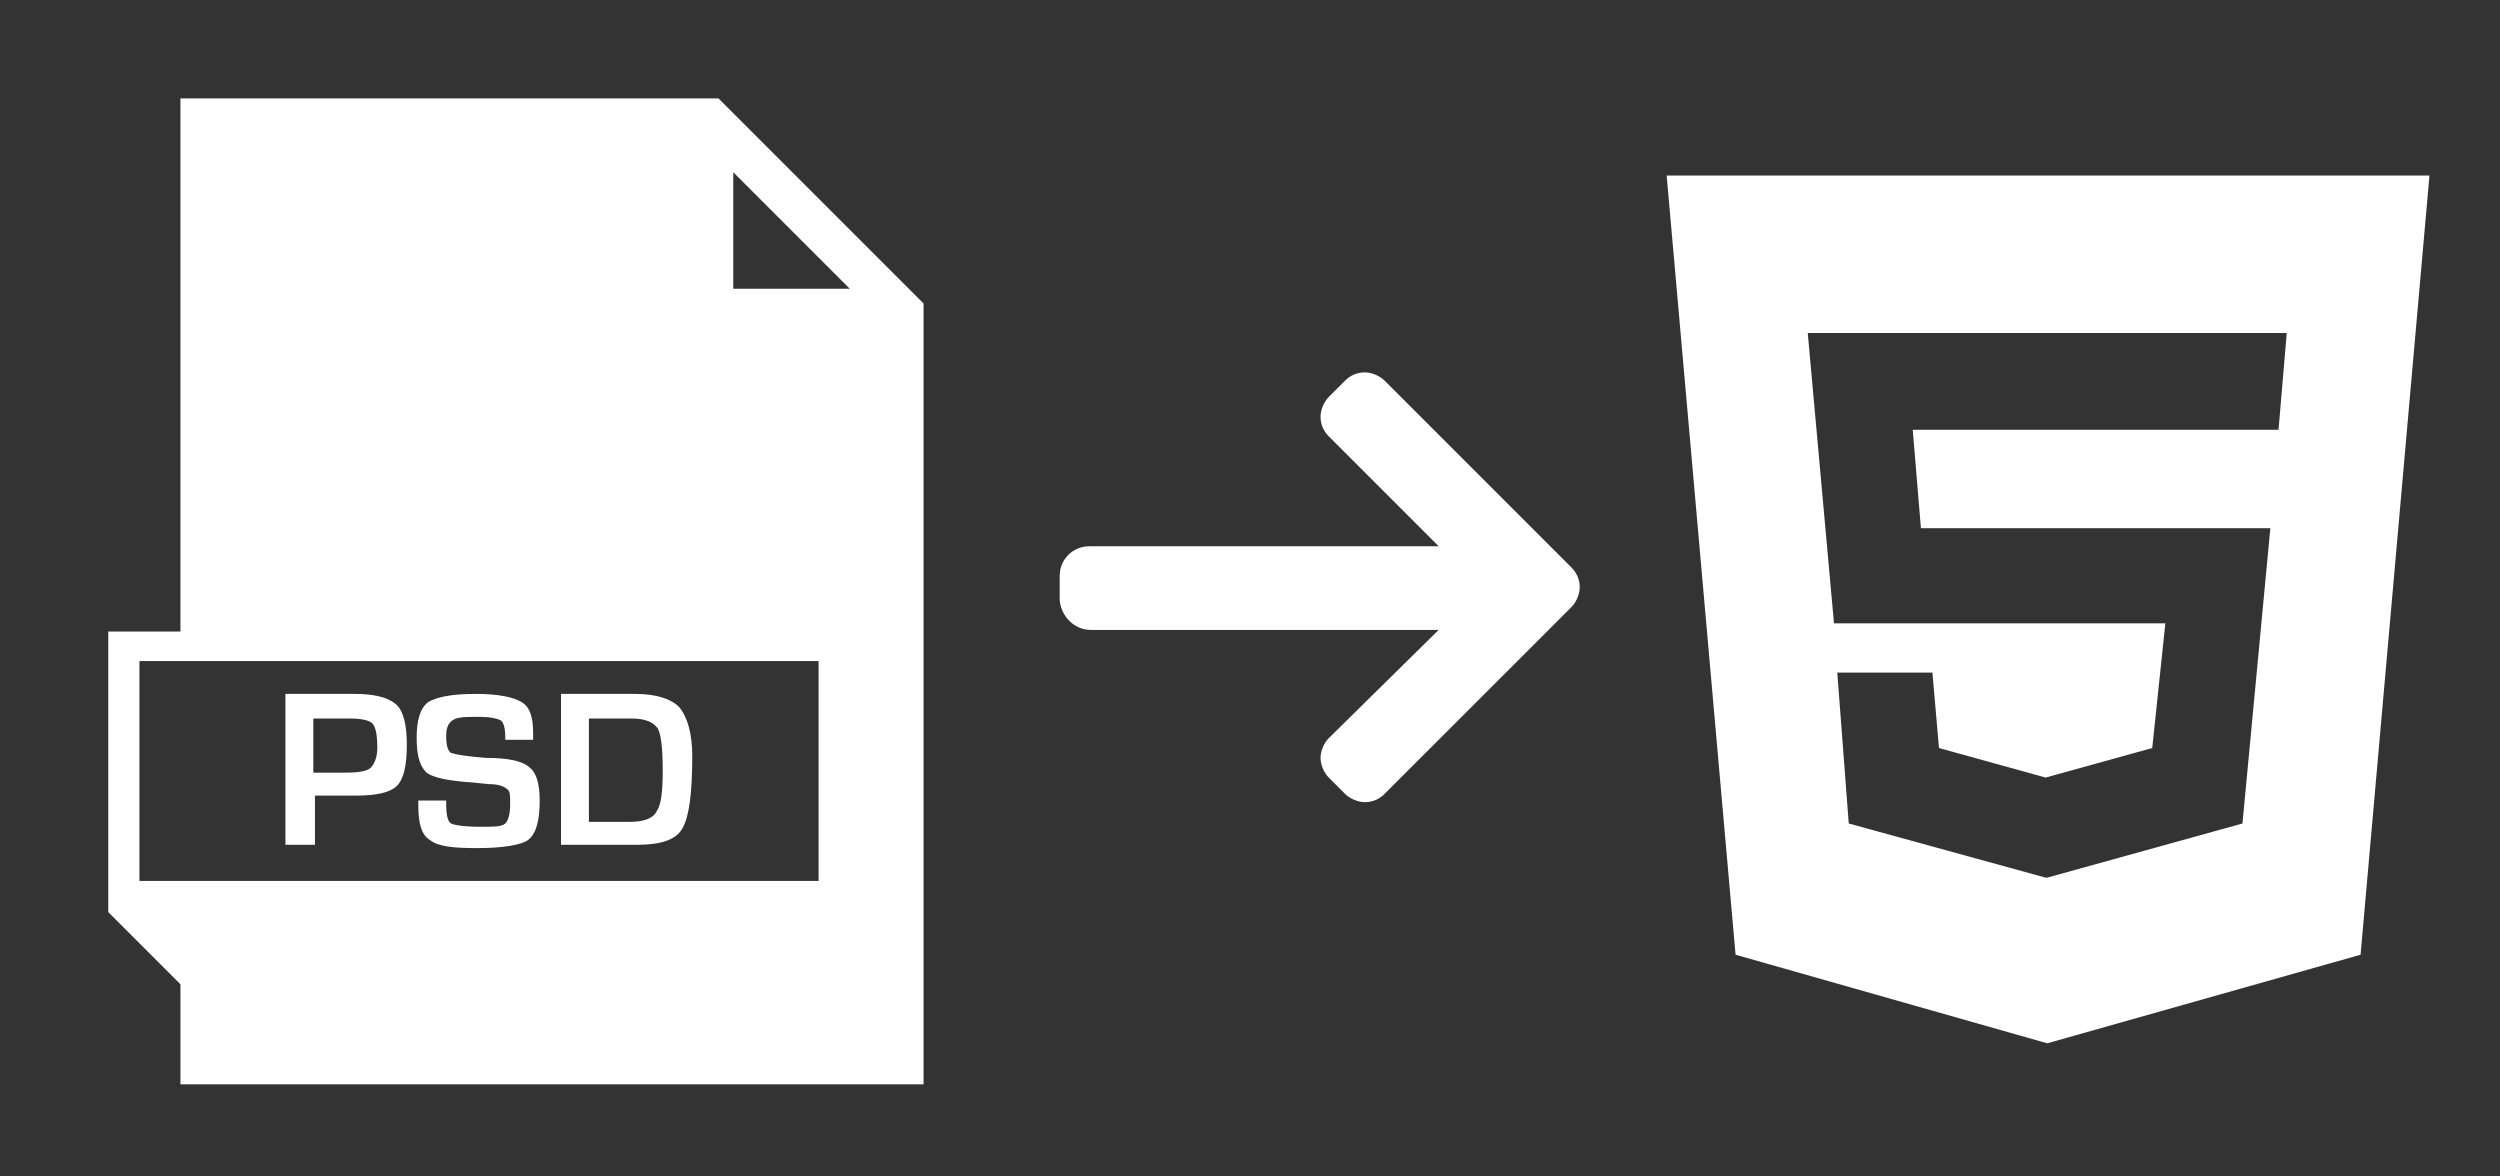
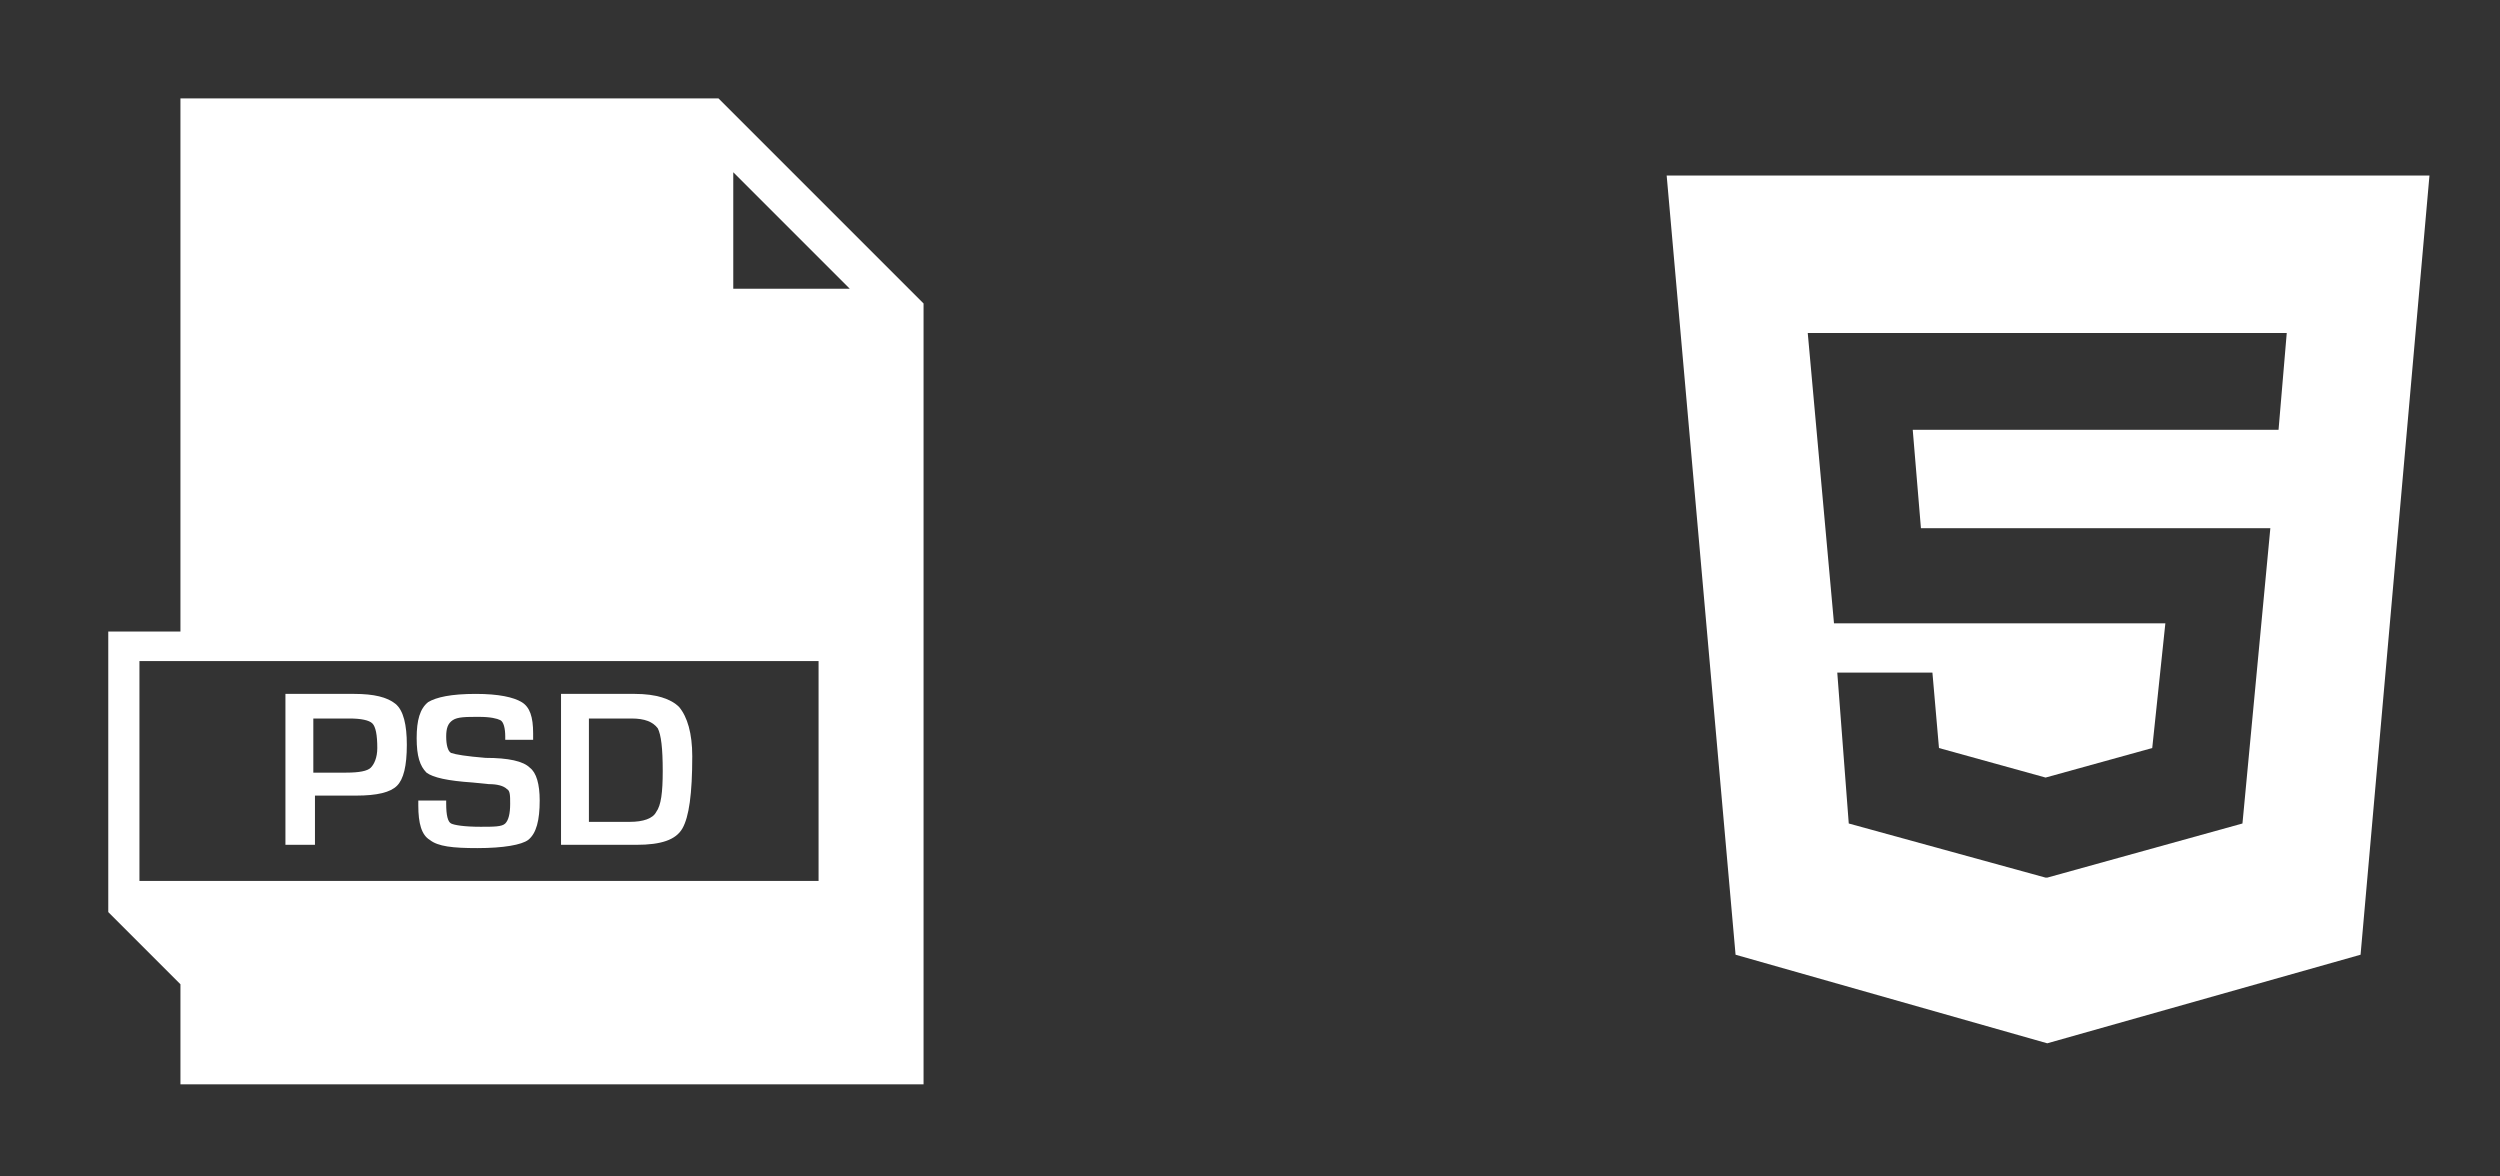
<svg xmlns="http://www.w3.org/2000/svg" version="1.1" id="Capa_1" x="0px" y="0px" viewBox="0 0 152.4 71.7" style="enable-background:new 0 0 152.4 71.7;" xml:space="preserve">
  <rect x="0" y="0" width="152.4" height="71.7" fill="#333333" stroke="none" />
  <style type="text/css">
	.st0{fill:#FFFFFF;}
</style>
  <g>
    <g>
-       <path class="st0" d="M66.5,38.4L66.5,38.4h21.2L81,45c-0.3,0.3-0.5,0.8-0.5,1.2s0.2,0.9,0.5,1.2l1,1c0.3,0.3,0.8,0.5,1.2,0.5    c0.5,0,0.9-0.2,1.2-0.5L95.8,37c0.3-0.3,0.5-0.8,0.5-1.2c0-0.5-0.2-0.9-0.5-1.2L84.4,23.2c-0.3-0.3-0.8-0.5-1.2-0.5    c-0.5,0-0.9,0.2-1.2,0.5l-1,1c-0.3,0.3-0.5,0.8-0.5,1.2c0,0.5,0.2,0.9,0.5,1.2l6.7,6.7H66.4c-1,0-1.8,0.8-1.8,1.8v1.5    C64.7,37.6,65.5,38.4,66.5,38.4z" />
-     </g>
+       </g>
  </g>
  <g>
    <path class="st0" d="M101.6,10.7l4.2,47.5l19,5.4l19.1-5.4l4.2-47.5C148.1,10.7,101.6,10.7,101.6,10.7z M138.9,26.2h-22.3l0.5,6   h21.3l-1.7,18l-11.9,3.3l0,0h-0.1l-12-3.3L112,41h5.8l0.4,4.6l6.5,1.8l6.5-1.8L132,38h-20.2l-1.6-17.7h29.2L138.9,26.2z" />
  </g>
  <g>
    <path class="st0" d="M21.6,42.3h-0.5h-3.7v9.2h1.8v-3h2.1l0.4,0c1.3,0,2.1-0.2,2.5-0.6c0.4-0.4,0.6-1.2,0.6-2.5   c0-1.2-0.2-2.1-0.7-2.5C23.6,42.5,22.8,42.3,21.6,42.3z M22.6,46.8c-0.2,0.2-0.7,0.3-1.5,0.3h-2v-3.3h2.2c0.7,0,1.2,0.1,1.4,0.3   c0.2,0.2,0.3,0.7,0.3,1.5C23,46.2,22.8,46.6,22.6,46.8z" />
    <path class="st0" d="M29.6,46.2c-1.2-0.1-1.8-0.2-2.1-0.3c-0.2-0.1-0.3-0.5-0.3-1c0-0.5,0.1-0.8,0.4-1c0.3-0.2,0.8-0.2,1.6-0.2   c0.7,0,1.1,0.1,1.3,0.2c0.2,0.1,0.3,0.5,0.3,1c0,0,0,0.1,0,0.2h1.7v-0.4c0-1-0.2-1.6-0.7-1.9c-0.5-0.3-1.4-0.5-2.8-0.5   c-1.5,0-2.4,0.2-2.9,0.5c-0.5,0.4-0.7,1.1-0.7,2.2c0,1.1,0.2,1.7,0.6,2.1c0.4,0.3,1.3,0.5,2.8,0.6l1,0.1c0.5,0,0.9,0.1,1.1,0.3   c0.2,0.1,0.2,0.4,0.2,0.9c0,0.6-0.1,1-0.3,1.2s-0.7,0.2-1.5,0.2c-1,0-1.6-0.1-1.8-0.2c-0.2-0.1-0.3-0.5-0.3-1.2l0-0.2h-1.7l0,0.3   c0,1.1,0.2,1.8,0.7,2.1c0.5,0.4,1.4,0.5,2.9,0.5c1.6,0,2.7-0.2,3.1-0.5c0.5-0.4,0.7-1.2,0.7-2.4c0-1-0.2-1.7-0.6-2   C31.9,46.4,31,46.2,29.6,46.2z" />
    <path class="st0" d="M38.7,42.3h-4.5v9.2h4.6c1.5,0,2.4-0.3,2.8-1c0.4-0.7,0.6-2.1,0.6-4.4c0-1.4-0.3-2.4-0.8-3   C40.9,42.6,40,42.3,38.7,42.3z M40,49.5c-0.2,0.4-0.8,0.6-1.6,0.6h-2.5v-6.3h2.6c0.8,0,1.3,0.2,1.6,0.6c0.2,0.4,0.3,1.2,0.3,2.6   C40.4,48.3,40.3,49.1,40,49.5z" />
    <path class="st0" d="M11,6v32.5H6.6v17.1h0l4.4,4.4l0,6.1h45.3V18.5L43.8,6H11z M49.9,53.7H8.5V40.3h41.4V53.7z M44.7,10.5l7.1,7.1   h-7.1V10.5z" />
  </g>
</svg>